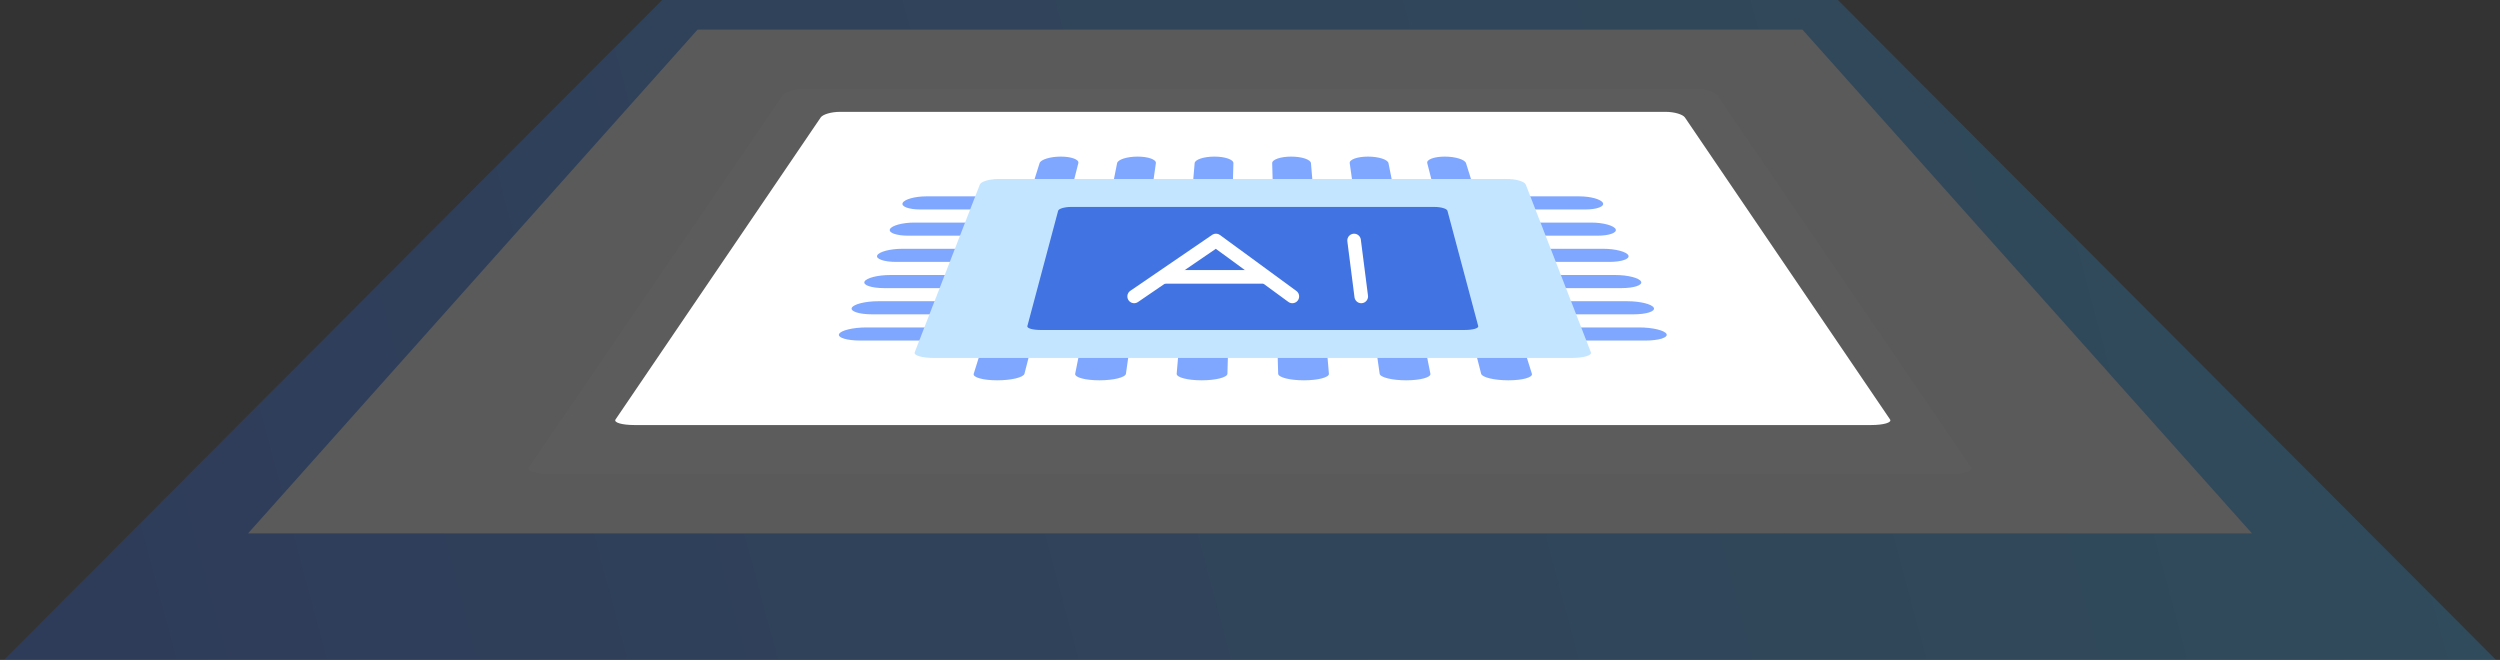
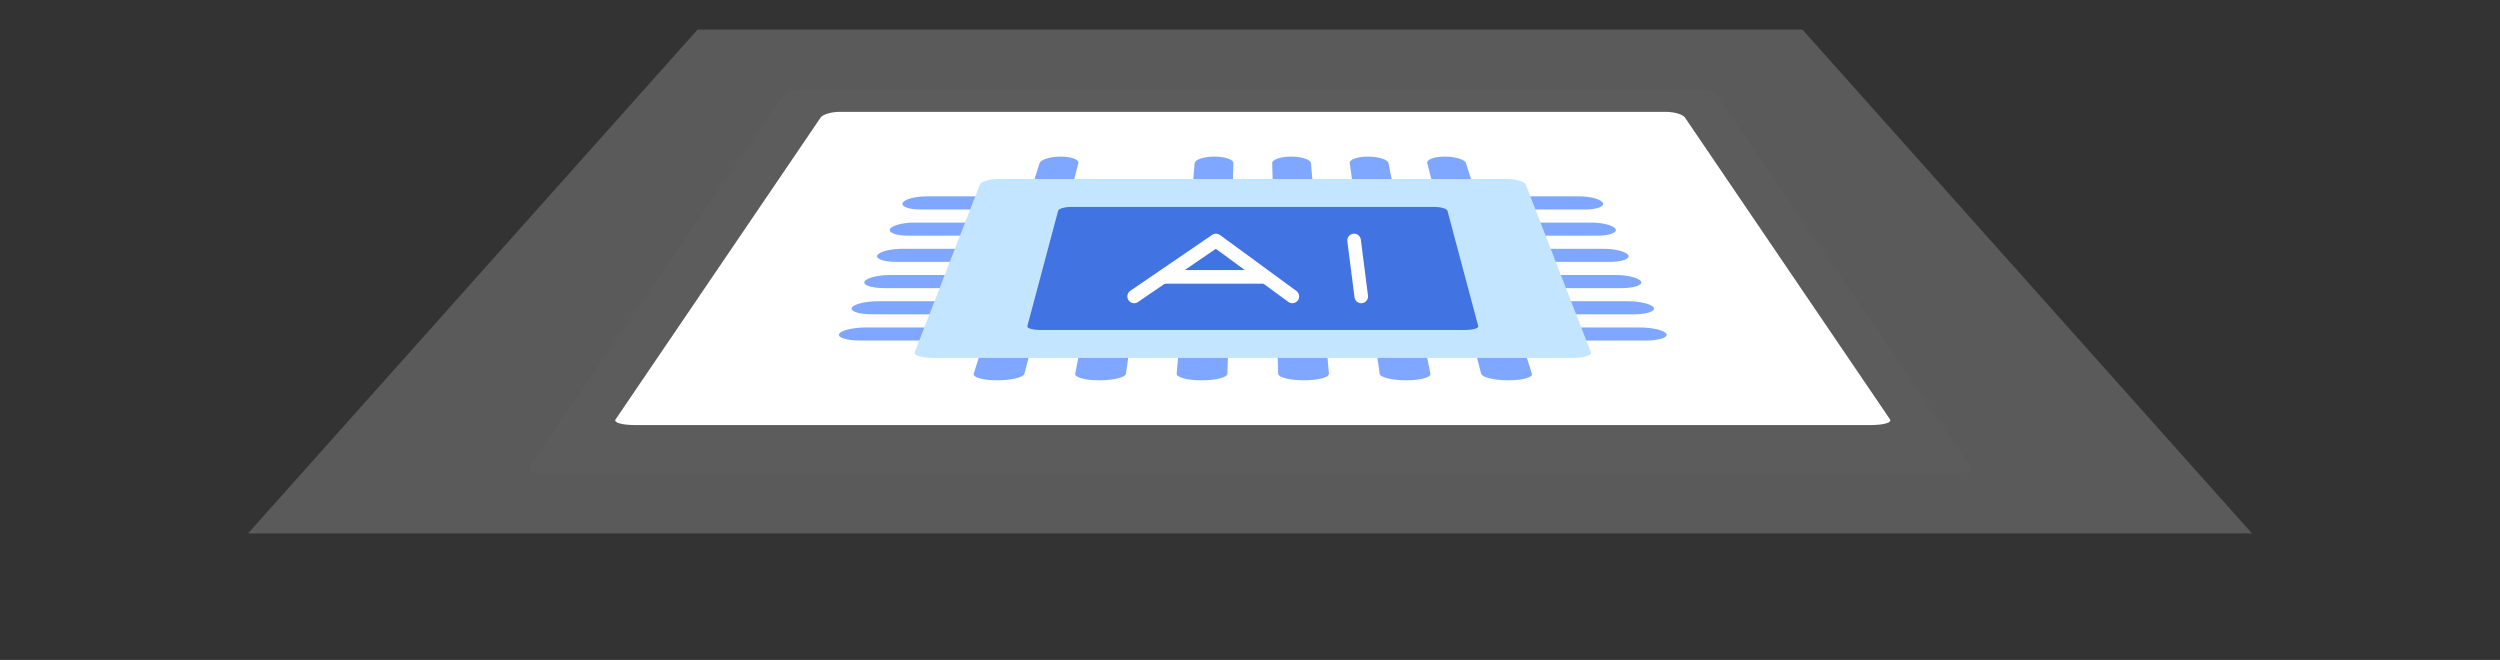
<svg xmlns="http://www.w3.org/2000/svg" height="118" viewBox="0 0 447 118" width="447">
  <rect x="0" y="0" width="447" height="118" fill="#333333" stroke="none" />
  <linearGradient id="a" x1="100%" x2="0%" y1="46.494%" y2="53.506%">
    <stop offset="0" stop-color="#24acf9" />
    <stop offset=".549" stop-color="#2584f4" />
    <stop offset="1" stop-color="#1a5ef7" />
  </linearGradient>
  <g fill="none" fill-rule="evenodd">
    <g opacity=".2" transform="translate(.704)">
-       <path d="m117.678-0h210.236l117.678 118h-445.592z" fill="url(#a)" />
      <path d="m124.016 5.298h197.561l80.37 90.07h-358.3z" fill="#f4f5f8" />
      <path d="m142.978 15.895h159.636c1.629 0 3.327.551 3.791 1.232l45.317 66.414c.464.68-1.231 1.232-3.785 1.232h-250.282c-2.555 0-4.249-.551-3.785-1.232l45.317-66.414c.464-.68 2.161-1.232 3.791-1.232z" fill="#fff" />
    </g>
    <g transform="translate(110 20)">
      <path d="m40.149 0h147.703c1.508 0 3.034.448 3.41 1.001l36.682 53.997c.376.553-1.149 1.001-3.405 1.001h-221.075c-2.256 0-3.781-.448-3.405-1.001l36.682-53.997c.376-.553 1.902-1.001 3.41-1.001z" fill="#fff" />
      <g fill-rule="nonzero">
        <path d="m146.512 14.328h7.225l-1.613-5.156c-.202-.647-1.903-1.172-3.799-1.172-1.896 0-3.298.525-3.133 1.172z" fill="#80a7ff" />
        <path d="m132.062 14.328h7.225l-1.026-5.156c-.129-.647-1.77-1.172-3.666-1.172-1.896 0-3.358.525-3.266 1.172z" fill="#80a7ff" />
        <path d="m117.612 14.328h7.225l-.44-5.156c-.055-.647-1.637-1.172-3.533-1.172-1.896 0-3.418.525-3.399 1.172z" fill="#80a7ff" />
        <path d="m103.163 14.328h7.225l.147-5.156c.018-.647-1.504-1.172-3.399-1.172-1.896 0-3.477.525-3.533 1.172z" fill="#80a7ff" />
-         <path d="m88.713 14.328h7.225l.733-5.156c.092-.647-1.37-1.172-3.266-1.172-1.896 0-3.537.525-3.666 1.172z" fill="#80a7ff" />
        <path d="m74.263 14.328h7.225l1.319-5.156c.166-.647-1.237-1.172-3.133-1.172-1.896 0-3.597.525-3.799 1.172z" fill="#80a7ff" />
        <path d="m159.698 48c2.524 0 4.406-.525 4.203-1.172l-1.613-5.156h-8.78l1.32 5.156c.166.647 2.346 1.172 4.87 1.172z" fill="#80a7ff" />
        <path d="m141.419 48c2.524 0 4.465-.525 4.337-1.172l-1.026-5.156h-8.78l.733 5.156c.092.647 2.213 1.172 4.736 1.172z" fill="#80a7ff" />
        <path d="m123.14 48c2.524 0 4.525-.525 4.47-1.172l-.44-5.156h-8.78l.147 5.156c.018.647 2.079 1.172 4.603 1.172z" fill="#80a7ff" />
        <path d="m104.86 48c2.524 0 4.585-.525 4.603-1.172l.147-5.156h-8.78l-.44 5.156c-.055.647 1.946 1.172 4.47 1.172z" fill="#80a7ff" />
        <path d="m86.581 48c2.524 0 4.644-.525 4.736-1.172l.733-5.156h-8.78l-1.026 5.156c-.129.647 1.813 1.172 4.337 1.172z" fill="#80a7ff" />
        <path d="m68.302 48c2.524 0 4.704-.525 4.87-1.172l1.32-5.156h-8.78l-1.613 5.156c-.202.647 1.68 1.172 4.203 1.172z" fill="#80a7ff" />
        <path d="m54.532 17.453h16.286l.777-2.344h-15.993c-2.007 0-3.889.525-4.203 1.172-.314.647 1.089 1.172 3.133 1.172z" fill="#80a7ff" />
        <path d="m52.391 22.141h16.872l.778-2.344h-16.579c-2.081 0-4.023.525-4.337 1.172-.314.647 1.148 1.172 3.266 1.172z" fill="#80a7ff" />
        <path d="m50.249 26.828h17.459l.778-2.344h-17.166c-2.155 0-4.156.525-4.47 1.172s1.208 1.172 3.399 1.172z" fill="#80a7ff" />
        <path d="m48.108 31.516h18.045l.778-2.344h-17.752c-2.228 0-4.289.525-4.603 1.172-.314.647 1.268 1.172 3.533 1.172z" fill="#80a7ff" />
        <path d="m45.967 36.203h18.632l.778-2.344h-18.338c-2.302 0-4.422.525-4.736 1.172-.314.647 1.327 1.172 3.666 1.172z" fill="#80a7ff" />
        <path d="m43.825 40.891h19.218l.778-2.344h-18.925c-2.375 0-4.556.525-4.87 1.172s1.387 1.172 3.799 1.172z" fill="#80a7ff" />
        <path d="m156.405 15.109.777 2.344h16.286c2.044 0 3.447-.525 3.133-1.172-.314-.647-2.196-1.172-4.203-1.172z" fill="#80a7ff" />
        <path d="m158.737 22.141h16.872c2.118 0 3.58-.525 3.266-1.172-.314-.647-2.256-1.172-4.337-1.172h-16.579z" fill="#80a7ff" />
        <path d="m160.292 26.828h17.459c2.191 0 3.713-.525 3.399-1.172-.314-.647-2.315-1.172-4.47-1.172h-17.166z" fill="#80a7ff" />
        <path d="m161.847 31.516h18.045c2.265 0 3.847-.525 3.533-1.172s-2.375-1.172-4.603-1.172h-17.752z" fill="#80a7ff" />
        <path d="m163.402 36.203h18.632c2.339 0 3.98-.525 3.666-1.172s-2.435-1.172-4.736-1.172h-18.338z" fill="#80a7ff" />
        <path d="m164.957 40.891h19.218c2.412 0 4.113-.525 3.799-1.172s-2.494-1.172-4.87-1.172h-18.925z" fill="#80a7ff" />
        <path d="m68.601 12h90.797c1.668 0 3.194.448 3.409 1.001l11.645 29.997c.215.553-1.31 1.001-3.406 1.001h-114.091c-2.096 0-3.621-.448-3.406-1.001l11.645-29.997c.215-.553 1.741-1.001 3.409-1.001z" fill="#c4e5ff" />
        <path d="m81.537 17h64.925c1.193 0 2.242.308 2.343.688l5.504 20.623c.101.38-.947.688-2.342.688h-75.935c-1.395 0-2.444-.308-2.342-.688l5.504-20.623c.101-.38 1.151-.688 2.343-.688z" fill="#4173e3" />
      </g>
      <path d="m92.786 33 14.628-10 13.657 10" stroke="#fff" stroke-linecap="round" stroke-linejoin="round" stroke-width="2.43" />
      <path d="m98.367 29.502h17.463" stroke="#fff" stroke-linecap="round" stroke-width="2.43" />
      <path d="m132.112 23 1.279 10" stroke="#fff" stroke-linecap="round" stroke-linejoin="round" stroke-width="2.43" />
    </g>
  </g>
</svg>